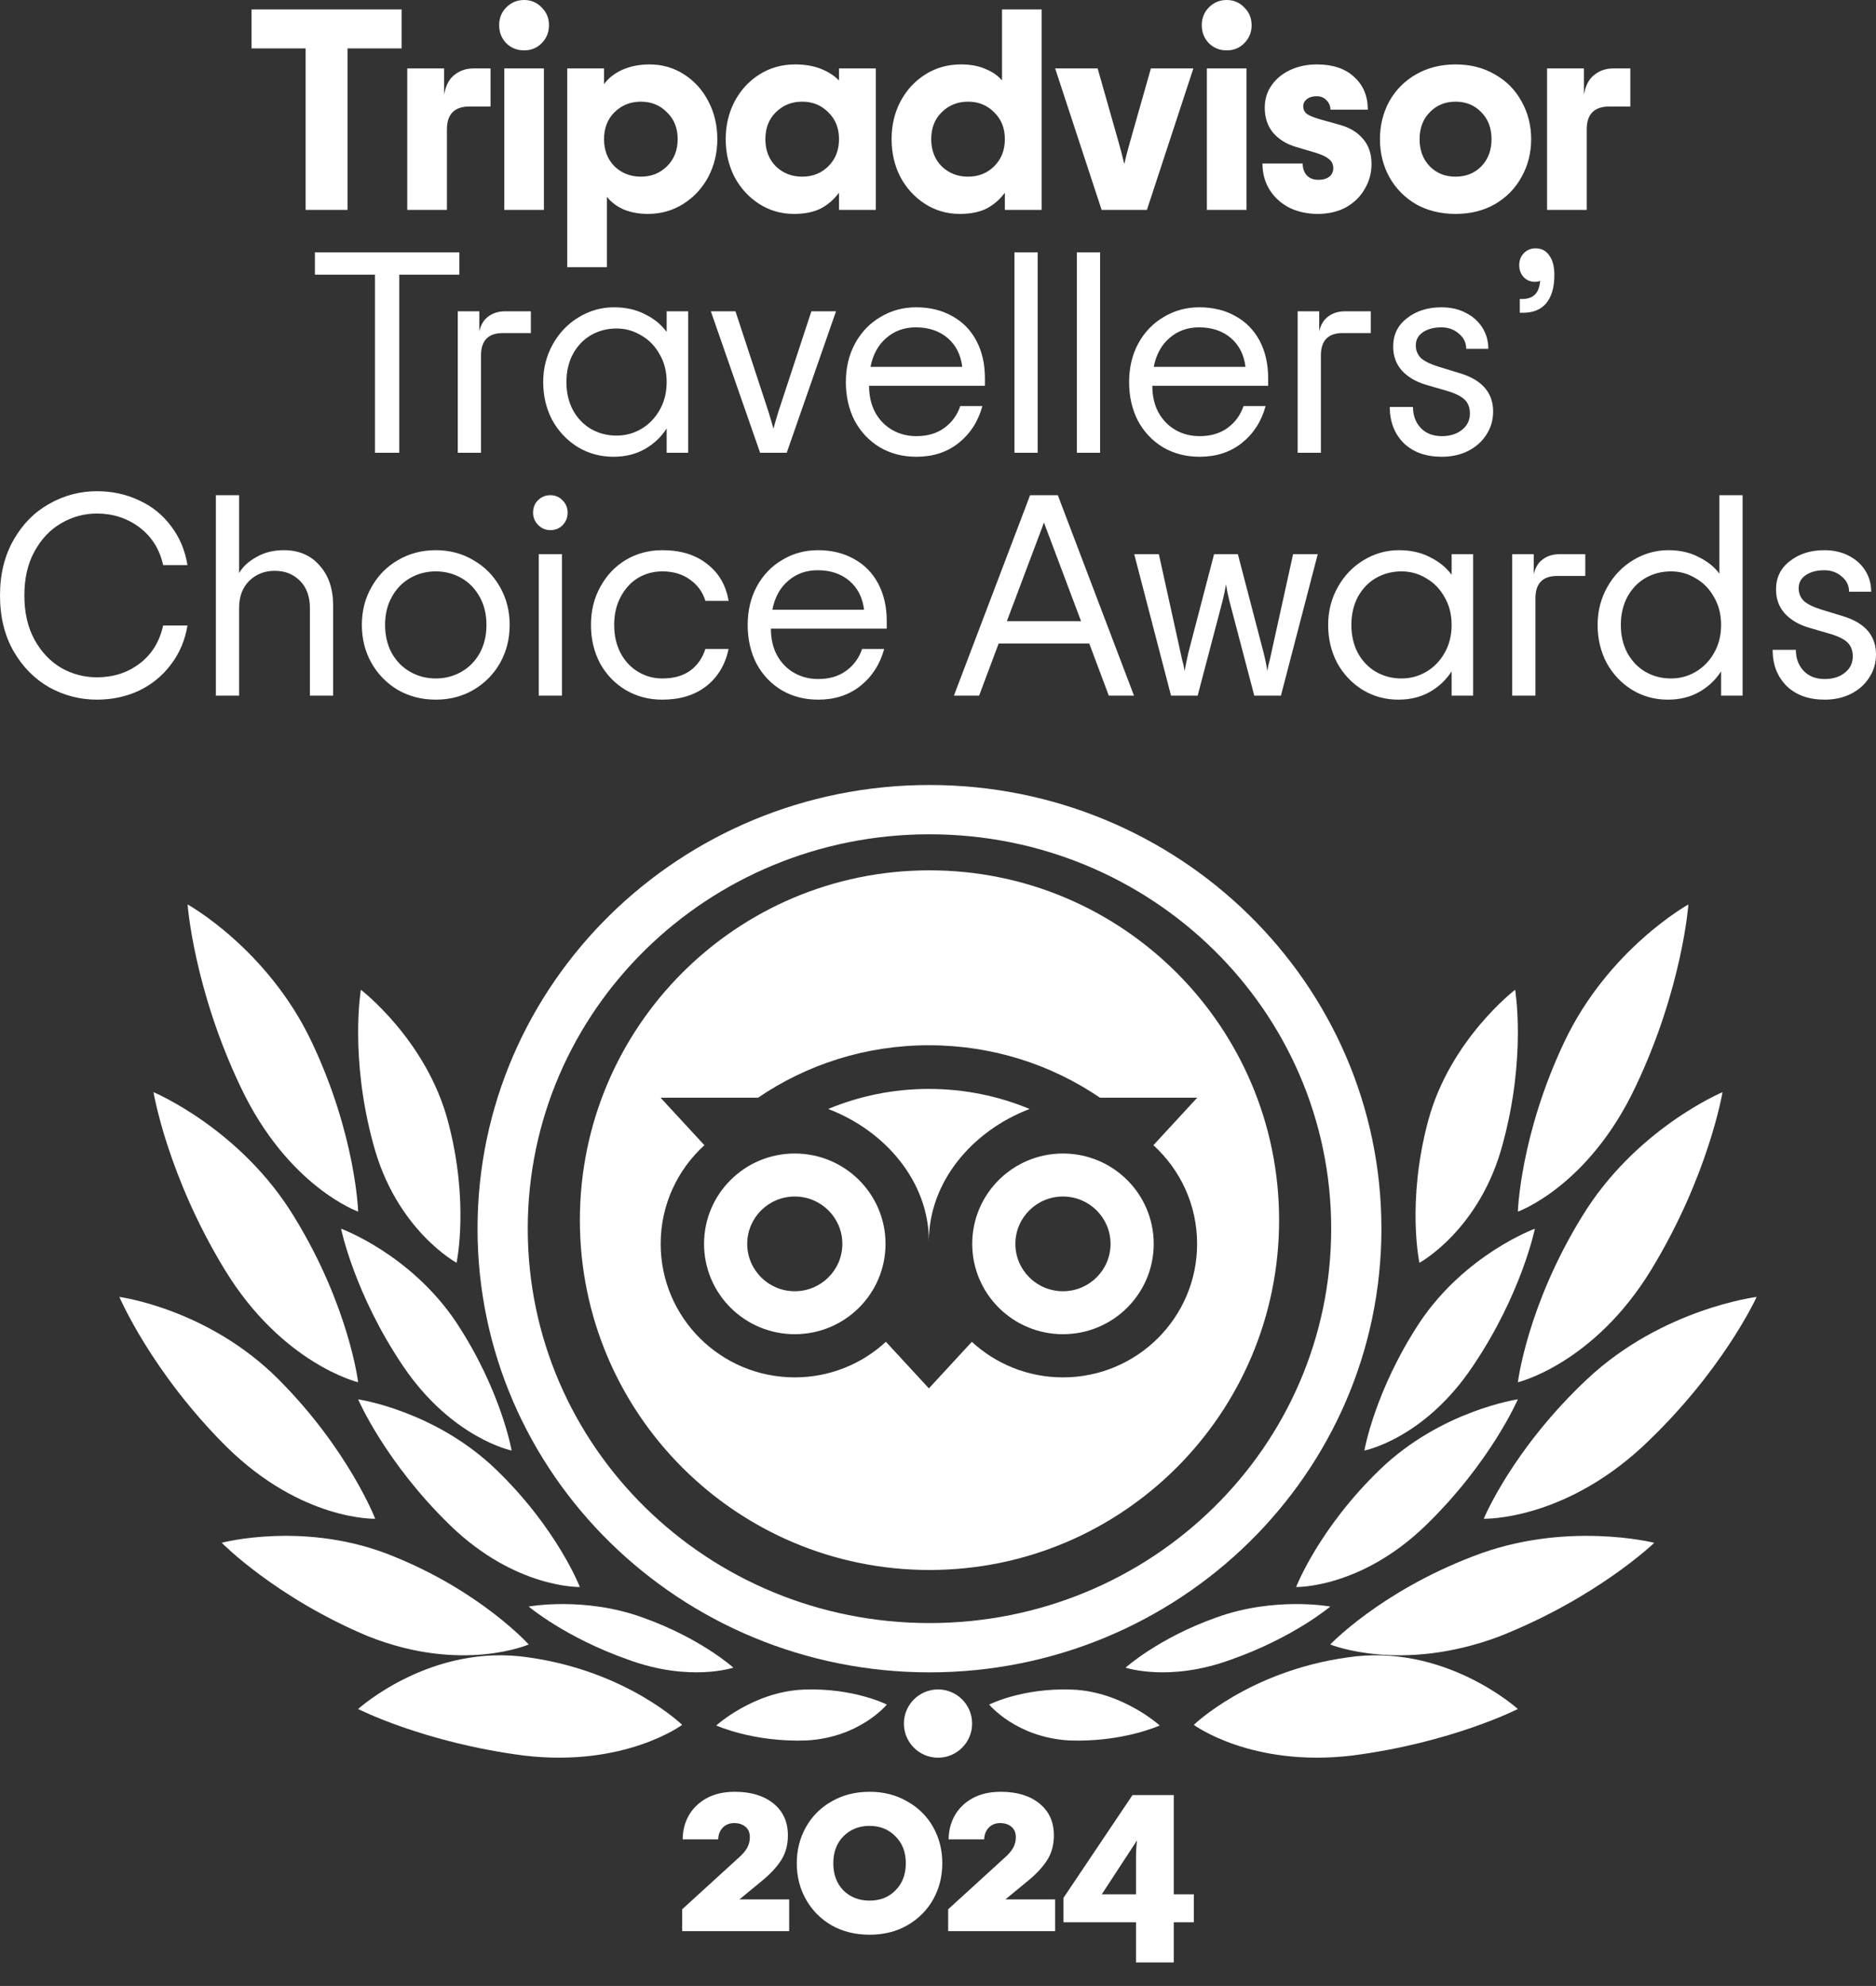
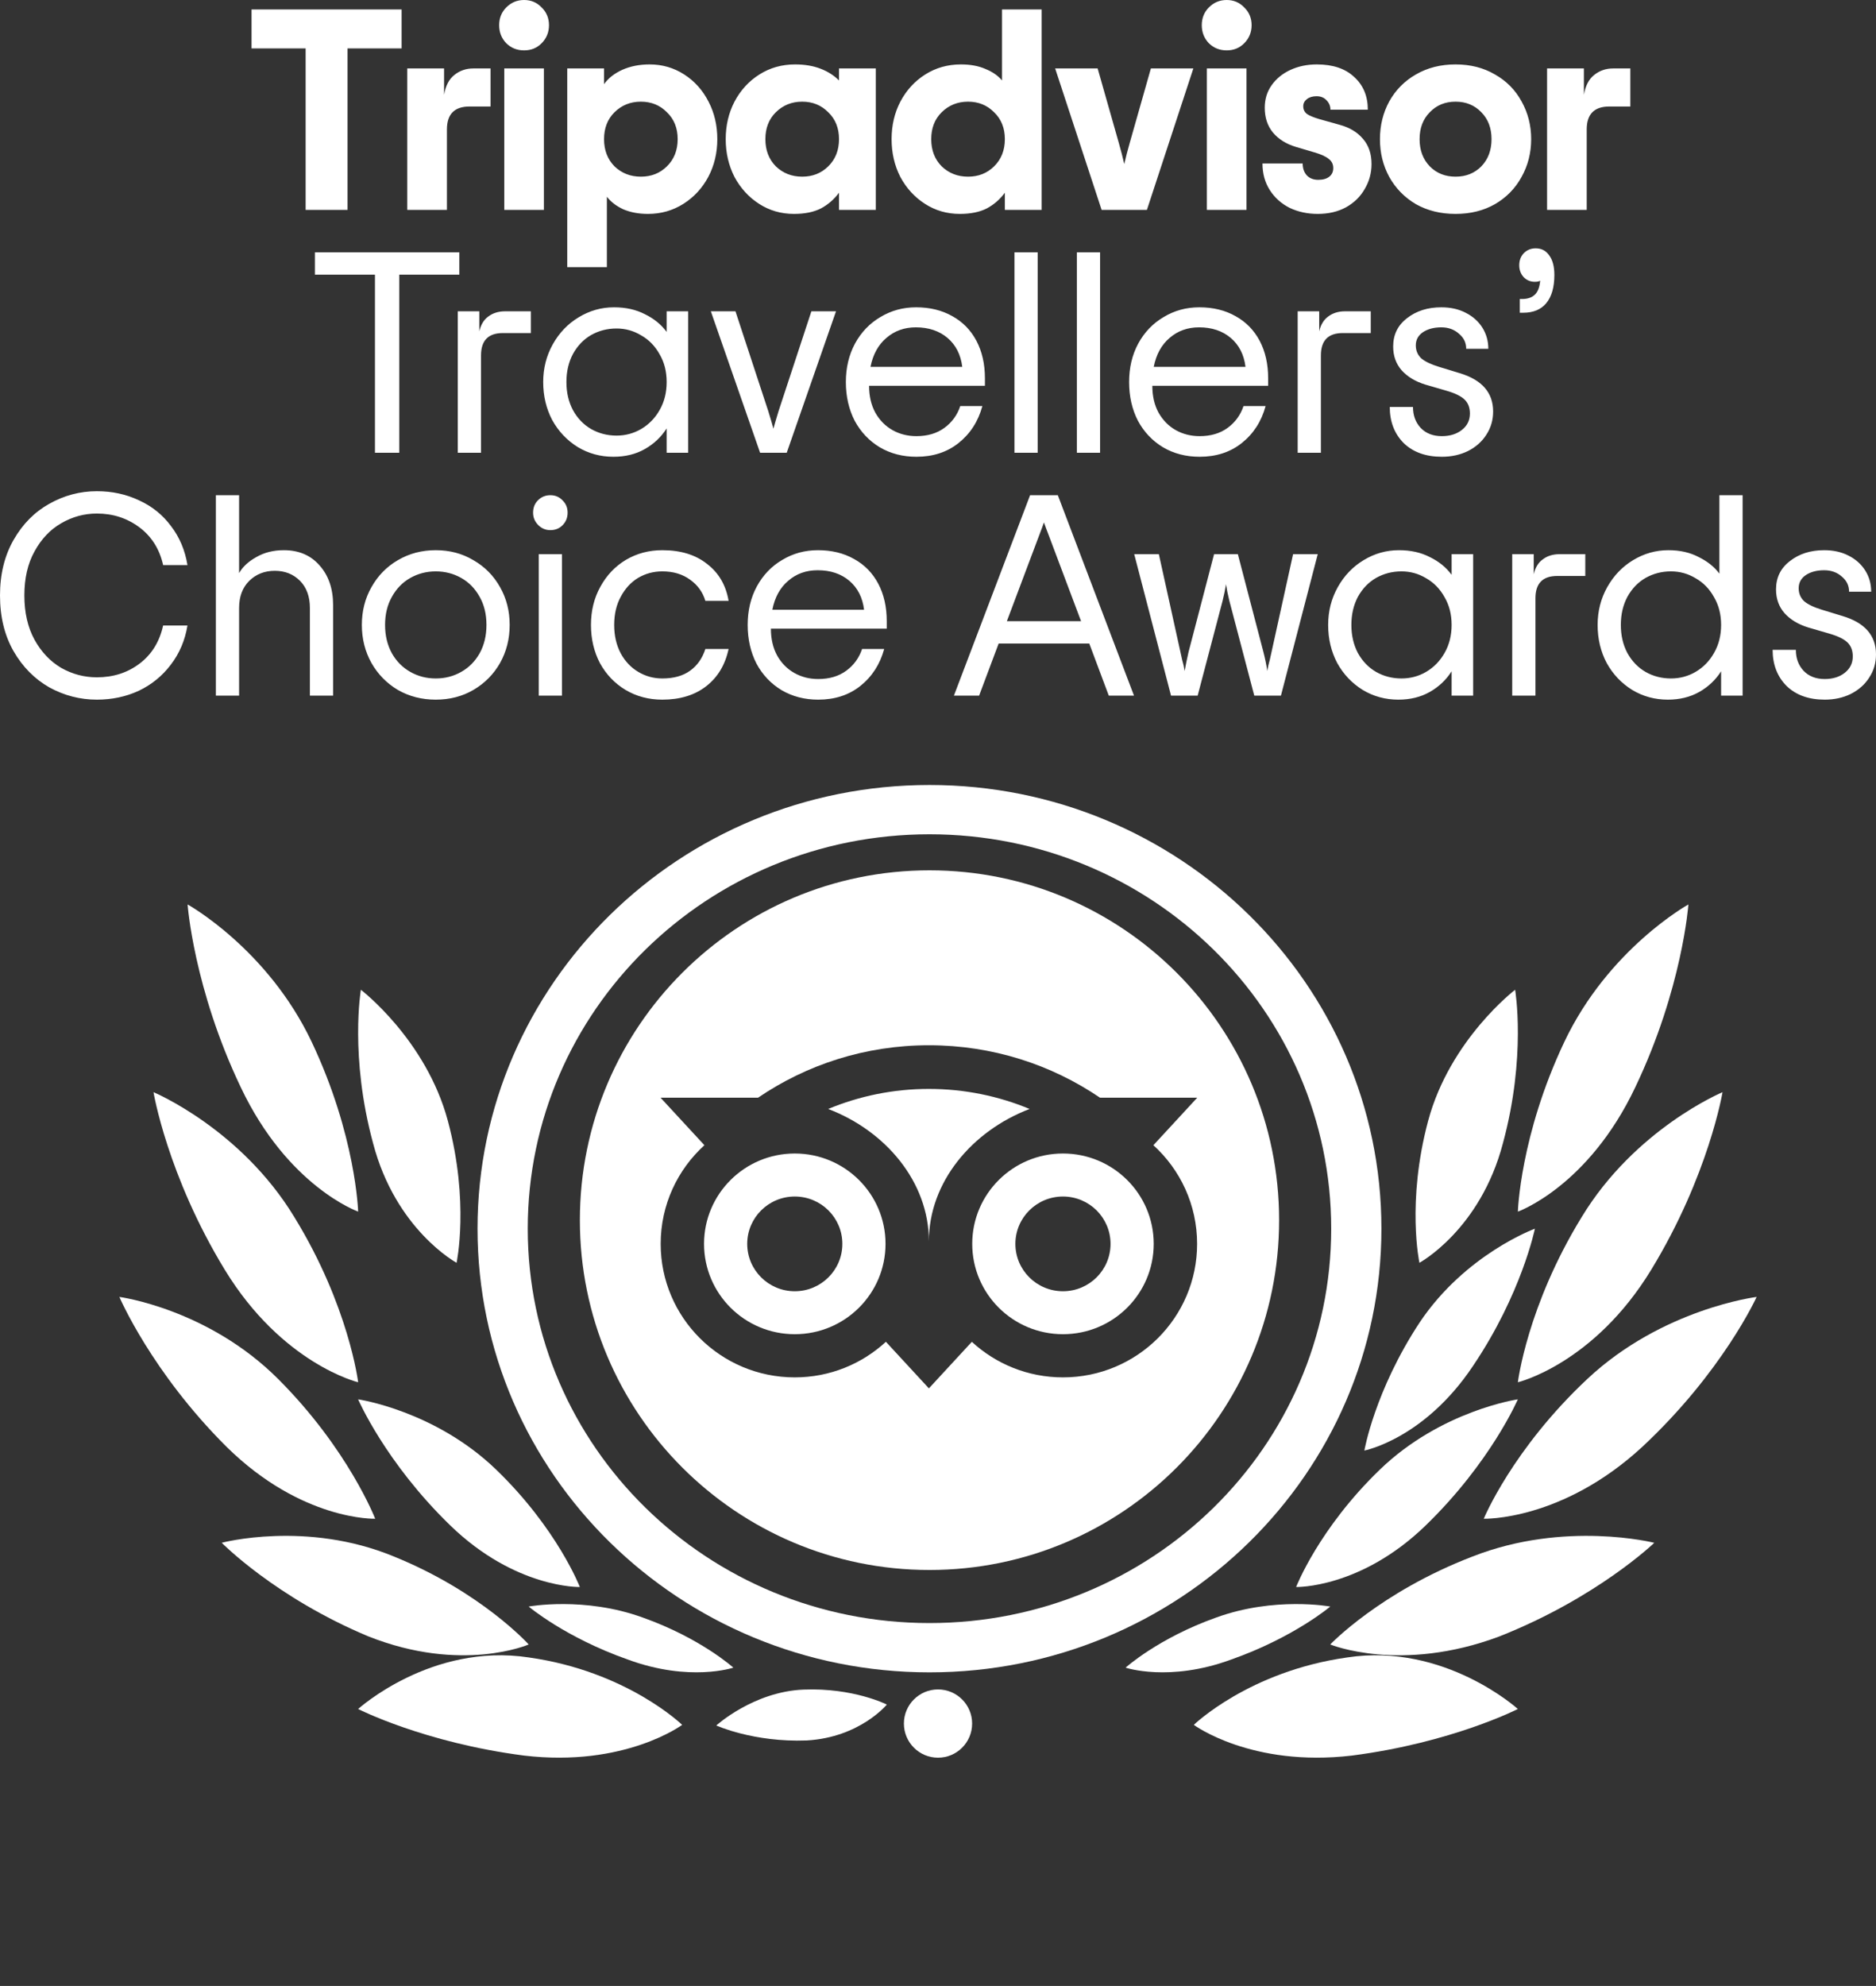
<svg xmlns="http://www.w3.org/2000/svg" width="69" height="73" viewBox="0 0 69 73" fill="none">
  <rect x="0" y="0" width="69" height="73" fill="#333333" stroke="none" />
  <path d="M14.772 1.779H12.783V7.715H11.241V1.779H9.252V0.347H14.772V1.779ZM18.042 2.516V3.915H17.271C16.715 3.915 16.438 4.196 16.438 4.758V7.715H14.979V2.516H16.333V3.484C16.389 3.154 16.514 2.912 16.708 2.758C16.91 2.596 17.142 2.516 17.406 2.516H18.042ZM19.276 1.852C19.019 1.852 18.8 1.765 18.62 1.589C18.446 1.407 18.359 1.186 18.359 0.926C18.359 0.667 18.446 0.449 18.62 0.274C18.8 0.091 19.019 0 19.276 0C19.533 0 19.748 0.091 19.922 0.274C20.102 0.449 20.192 0.667 20.192 0.926C20.192 1.186 20.102 1.407 19.922 1.589C19.748 1.765 19.533 1.852 19.276 1.852ZM18.547 2.516H20.005V7.715H18.547V2.516ZM20.863 2.516H22.217V3.094C22.37 2.877 22.592 2.702 22.884 2.568C23.182 2.435 23.519 2.368 23.894 2.368C24.359 2.368 24.783 2.491 25.165 2.737C25.547 2.982 25.845 3.316 26.061 3.737C26.276 4.151 26.383 4.61 26.383 5.115C26.383 5.621 26.272 6.084 26.05 6.505C25.828 6.919 25.522 7.249 25.134 7.494C24.745 7.74 24.311 7.863 23.831 7.863C23.491 7.863 23.189 7.806 22.925 7.694C22.668 7.575 22.467 7.42 22.321 7.231V9.82H20.863V2.516ZM23.571 6.494C23.953 6.494 24.273 6.368 24.529 6.115C24.793 5.856 24.925 5.522 24.925 5.115C24.925 4.708 24.793 4.379 24.529 4.126C24.273 3.866 23.953 3.737 23.571 3.737C23.189 3.737 22.866 3.866 22.602 4.126C22.346 4.379 22.217 4.708 22.217 5.115C22.217 5.522 22.346 5.856 22.602 6.115C22.866 6.368 23.189 6.494 23.571 6.494ZM29.203 7.863C28.73 7.863 28.303 7.74 27.921 7.494C27.54 7.249 27.238 6.919 27.015 6.505C26.8 6.084 26.692 5.621 26.692 5.115C26.692 4.61 26.8 4.151 27.015 3.737C27.238 3.316 27.543 2.982 27.932 2.737C28.321 2.491 28.758 2.368 29.244 2.368C29.598 2.368 29.911 2.421 30.182 2.526C30.453 2.631 30.678 2.775 30.859 2.958V2.516H32.213V7.715H30.859V7.084C30.678 7.329 30.456 7.522 30.192 7.663C29.928 7.796 29.598 7.863 29.203 7.863ZM29.505 6.494C29.887 6.494 30.206 6.368 30.463 6.115C30.727 5.856 30.859 5.522 30.859 5.115C30.859 4.708 30.727 4.379 30.463 4.126C30.206 3.866 29.887 3.737 29.505 3.737C29.123 3.737 28.8 3.866 28.536 4.126C28.279 4.379 28.151 4.708 28.151 5.115C28.151 5.522 28.279 5.856 28.536 6.115C28.8 6.368 29.123 6.494 29.505 6.494ZM35.303 7.863C34.831 7.863 34.404 7.74 34.022 7.494C33.64 7.249 33.338 6.919 33.115 6.505C32.9 6.084 32.793 5.621 32.793 5.115C32.793 4.61 32.9 4.151 33.115 3.737C33.338 3.316 33.643 2.982 34.032 2.737C34.421 2.491 34.858 2.368 35.344 2.368C35.692 2.368 35.994 2.424 36.251 2.537C36.508 2.642 36.709 2.782 36.855 2.958V0.347H38.313V7.715H36.959V7.084C36.779 7.329 36.556 7.522 36.292 7.663C36.029 7.796 35.699 7.863 35.303 7.863ZM35.605 6.494C35.987 6.494 36.306 6.368 36.563 6.115C36.827 5.856 36.959 5.522 36.959 5.115C36.959 4.708 36.827 4.379 36.563 4.126C36.306 3.866 35.987 3.737 35.605 3.737C35.223 3.737 34.9 3.866 34.636 4.126C34.379 4.379 34.251 4.708 34.251 5.115C34.251 5.522 34.379 5.856 34.636 6.115C34.9 6.368 35.223 6.494 35.605 6.494ZM38.809 2.516H40.372L41.153 5.263C41.229 5.529 41.295 5.786 41.351 6.031C41.407 5.786 41.472 5.529 41.549 5.263L42.33 2.516H43.892L42.184 7.715H40.518L38.809 2.516ZM45.118 1.852C44.861 1.852 44.642 1.765 44.462 1.589C44.288 1.407 44.202 1.186 44.202 0.926C44.202 0.667 44.288 0.449 44.462 0.274C44.642 0.091 44.861 0 45.118 0C45.375 0 45.59 0.091 45.764 0.274C45.944 0.449 46.035 0.667 46.035 0.926C46.035 1.186 45.944 1.407 45.764 1.589C45.59 1.765 45.375 1.852 45.118 1.852ZM44.389 2.516H45.847V7.715H44.389V2.516ZM48.466 7.863C48.091 7.863 47.747 7.789 47.434 7.641C47.129 7.487 46.886 7.27 46.705 6.989C46.525 6.708 46.434 6.382 46.434 6.01H47.913C47.913 6.192 47.966 6.34 48.07 6.452C48.174 6.557 48.313 6.61 48.486 6.61C48.66 6.61 48.795 6.571 48.893 6.494C48.99 6.417 49.038 6.312 49.038 6.178C49.038 6.038 48.983 5.926 48.872 5.842C48.761 5.75 48.584 5.67 48.341 5.6L47.663 5.4C47.309 5.294 47.028 5.119 46.82 4.873C46.618 4.628 46.518 4.322 46.518 3.958C46.518 3.649 46.601 3.375 46.768 3.137C46.941 2.891 47.174 2.702 47.466 2.568C47.757 2.435 48.08 2.368 48.434 2.368C49.025 2.368 49.483 2.523 49.809 2.831C50.142 3.133 50.309 3.533 50.309 4.031H48.934C48.934 3.898 48.886 3.782 48.788 3.684C48.698 3.586 48.577 3.537 48.424 3.537C48.278 3.537 48.16 3.572 48.07 3.642C47.98 3.712 47.934 3.8 47.934 3.905C47.934 4.024 47.98 4.119 48.07 4.189C48.16 4.252 48.313 4.315 48.528 4.379L49.278 4.589C49.639 4.687 49.924 4.859 50.132 5.105C50.34 5.343 50.445 5.652 50.445 6.031C50.445 6.361 50.361 6.666 50.195 6.947C50.035 7.228 49.806 7.452 49.507 7.62C49.209 7.782 48.861 7.863 48.466 7.863ZM53.536 7.863C52.987 7.863 52.501 7.743 52.078 7.505C51.661 7.259 51.334 6.926 51.098 6.505C50.869 6.084 50.755 5.621 50.755 5.115C50.755 4.61 50.869 4.147 51.098 3.726C51.334 3.305 51.661 2.975 52.078 2.737C52.501 2.491 52.987 2.368 53.536 2.368C54.084 2.368 54.567 2.491 54.984 2.737C55.407 2.975 55.733 3.305 55.963 3.726C56.199 4.147 56.317 4.61 56.317 5.115C56.317 5.621 56.199 6.084 55.963 6.505C55.733 6.926 55.407 7.259 54.984 7.505C54.567 7.743 54.084 7.863 53.536 7.863ZM53.536 6.494C53.918 6.494 54.234 6.368 54.484 6.115C54.734 5.856 54.859 5.522 54.859 5.115C54.859 4.708 54.734 4.379 54.484 4.126C54.234 3.866 53.918 3.737 53.536 3.737C53.154 3.737 52.838 3.866 52.588 4.126C52.338 4.379 52.213 4.708 52.213 5.115C52.213 5.522 52.338 5.856 52.588 6.115C52.838 6.368 53.154 6.494 53.536 6.494ZM59.964 2.516V3.915H59.193C58.638 3.915 58.36 4.196 58.36 4.758V7.715H56.902V2.516H58.256V3.484C58.312 3.154 58.437 2.912 58.631 2.758C58.832 2.596 59.065 2.516 59.329 2.516H59.964ZM16.895 10.096H14.686V16.643H13.791V10.096H11.582V9.275H16.895V10.096ZM19.525 11.443V12.243H18.494C17.959 12.243 17.692 12.517 17.692 13.064V16.643H16.837V11.443H17.629V12.18C17.685 11.935 17.796 11.752 17.962 11.633C18.129 11.507 18.334 11.443 18.577 11.443H19.525ZM22.562 16.79C22.083 16.79 21.645 16.671 21.25 16.433C20.854 16.187 20.541 15.857 20.312 15.443C20.09 15.022 19.979 14.556 19.979 14.043C19.979 13.538 20.097 13.075 20.333 12.654C20.569 12.233 20.885 11.903 21.281 11.665C21.684 11.419 22.118 11.296 22.583 11.296C23.014 11.296 23.392 11.38 23.718 11.549C24.052 11.71 24.319 11.928 24.52 12.201V11.443H25.312V16.643H24.52V15.748C24.319 16.064 24.052 16.317 23.718 16.506C23.385 16.696 23 16.79 22.562 16.79ZM22.677 16.012C23.003 16.012 23.305 15.931 23.583 15.769C23.868 15.601 24.093 15.369 24.26 15.075C24.434 14.773 24.52 14.429 24.52 14.043C24.52 13.657 24.434 13.317 24.26 13.022C24.093 12.72 23.868 12.489 23.583 12.328C23.305 12.159 23.003 12.075 22.677 12.075C22.336 12.075 22.024 12.156 21.739 12.317C21.462 12.478 21.239 12.71 21.073 13.012C20.913 13.313 20.833 13.657 20.833 14.043C20.833 14.429 20.913 14.773 21.073 15.075C21.239 15.377 21.462 15.608 21.739 15.769C22.024 15.931 22.336 16.012 22.677 16.012ZM26.145 11.443H27.051L28.259 15.117C28.35 15.412 28.412 15.626 28.447 15.759C28.482 15.626 28.544 15.412 28.634 15.117L29.843 11.443H30.749L28.936 16.643H27.957L26.145 11.443ZM36.226 14.18H31.965C31.965 14.559 32.042 14.889 32.195 15.169C32.354 15.45 32.566 15.664 32.83 15.812C33.094 15.959 33.386 16.032 33.705 16.032C34.115 16.032 34.458 15.931 34.736 15.727C35.014 15.524 35.208 15.257 35.319 14.927H36.132C35.979 15.489 35.688 15.941 35.257 16.285C34.833 16.622 34.316 16.79 33.705 16.79C33.205 16.79 32.757 16.675 32.361 16.443C31.965 16.204 31.657 15.878 31.434 15.464C31.219 15.043 31.111 14.569 31.111 14.043C31.111 13.517 31.223 13.047 31.445 12.633C31.674 12.212 31.986 11.886 32.382 11.654C32.778 11.415 33.215 11.296 33.694 11.296C34.201 11.296 34.646 11.405 35.028 11.622C35.41 11.833 35.705 12.135 35.913 12.527C36.121 12.921 36.226 13.38 36.226 13.906V14.18ZM33.684 12.033C33.261 12.033 32.899 12.163 32.601 12.422C32.302 12.675 32.108 13.029 32.017 13.485H35.392C35.337 13.036 35.156 12.682 34.851 12.422C34.545 12.163 34.156 12.033 33.684 12.033ZM37.312 9.275H38.166V16.643H37.312V9.275ZM39.608 9.275H40.462V16.643H39.608V9.275ZM46.643 14.18H42.383C42.383 14.559 42.459 14.889 42.612 15.169C42.772 15.45 42.983 15.664 43.247 15.812C43.511 15.959 43.803 16.032 44.122 16.032C44.532 16.032 44.876 15.931 45.154 15.727C45.431 15.524 45.626 15.257 45.737 14.927H46.549C46.397 15.489 46.105 15.941 45.674 16.285C45.251 16.622 44.733 16.79 44.122 16.79C43.622 16.79 43.175 16.675 42.779 16.443C42.383 16.204 42.074 15.878 41.852 15.464C41.636 15.043 41.529 14.569 41.529 14.043C41.529 13.517 41.64 13.047 41.862 12.633C42.091 12.212 42.404 11.886 42.8 11.654C43.195 11.415 43.633 11.296 44.112 11.296C44.619 11.296 45.063 11.405 45.445 11.622C45.827 11.833 46.122 12.135 46.331 12.527C46.539 12.921 46.643 13.38 46.643 13.906V14.18ZM44.102 12.033C43.678 12.033 43.317 12.163 43.018 12.422C42.72 12.675 42.525 13.029 42.435 13.485H45.81C45.754 13.036 45.574 12.682 45.268 12.422C44.962 12.163 44.574 12.033 44.102 12.033ZM50.417 11.443V12.243H49.385C48.851 12.243 48.583 12.517 48.583 13.064V16.643H47.729V11.443H48.521V12.18C48.577 11.935 48.688 11.752 48.854 11.633C49.021 11.507 49.226 11.443 49.469 11.443H50.417ZM53.032 16.79C52.442 16.79 51.974 16.622 51.626 16.285C51.286 15.941 51.116 15.499 51.116 14.959H51.97C51.97 15.268 52.064 15.524 52.251 15.727C52.446 15.931 52.706 16.032 53.032 16.032C53.331 16.032 53.578 15.955 53.772 15.801C53.967 15.647 54.064 15.447 54.064 15.201C54.064 14.983 53.998 14.812 53.866 14.685C53.734 14.559 53.508 14.45 53.189 14.359L52.428 14.138C52.06 14.026 51.769 13.85 51.553 13.612C51.345 13.373 51.241 13.082 51.241 12.738C51.241 12.303 51.411 11.956 51.751 11.696C52.092 11.429 52.512 11.296 53.012 11.296C53.352 11.296 53.651 11.363 53.907 11.496C54.171 11.629 54.376 11.812 54.522 12.043C54.668 12.275 54.741 12.535 54.741 12.822H53.928C53.928 12.598 53.838 12.412 53.657 12.264C53.484 12.11 53.269 12.033 53.012 12.033C52.741 12.033 52.515 12.092 52.335 12.212C52.161 12.331 52.074 12.492 52.074 12.696C52.074 12.885 52.14 13.043 52.272 13.17C52.411 13.289 52.63 13.394 52.928 13.485L53.689 13.717C54.508 13.963 54.918 14.433 54.918 15.127C54.918 15.443 54.834 15.727 54.668 15.98C54.508 16.233 54.282 16.433 53.991 16.58C53.706 16.72 53.387 16.79 53.032 16.79ZM55.899 10.991H55.983C56.184 10.991 56.34 10.938 56.451 10.833C56.562 10.728 56.628 10.556 56.649 10.317C56.608 10.345 56.542 10.359 56.451 10.359C56.292 10.359 56.156 10.303 56.045 10.191C55.934 10.072 55.878 9.924 55.878 9.749C55.878 9.573 55.934 9.426 56.045 9.307C56.163 9.188 56.309 9.128 56.483 9.128C56.698 9.128 56.864 9.216 56.983 9.391C57.108 9.559 57.17 9.798 57.17 10.107C57.17 10.563 57.069 10.91 56.868 11.149C56.674 11.38 56.392 11.496 56.024 11.496H55.899V10.991ZM3.562 25.718C2.944 25.718 2.361 25.567 1.812 25.266C1.271 24.957 0.833 24.515 0.5 23.939C0.167 23.357 0 22.673 0 21.887C0 21.108 0.167 20.427 0.5 19.845C0.833 19.263 1.271 18.82 1.812 18.519C2.361 18.21 2.944 18.056 3.562 18.056C4.125 18.056 4.642 18.168 5.114 18.392C5.593 18.61 5.986 18.926 6.291 19.34C6.604 19.747 6.805 20.224 6.895 20.771H6C5.868 20.182 5.576 19.719 5.125 19.382C4.673 19.045 4.153 18.877 3.562 18.877C3.097 18.877 2.66 18.996 2.25 19.235C1.847 19.466 1.521 19.81 1.271 20.266C1.021 20.715 0.896 21.255 0.896 21.887C0.896 22.518 1.021 23.062 1.271 23.518C1.521 23.968 1.847 24.311 2.25 24.55C2.66 24.781 3.097 24.897 3.562 24.897C4.166 24.897 4.691 24.729 5.135 24.392C5.58 24.055 5.868 23.589 6 22.992H6.895C6.805 23.539 6.6 24.02 6.281 24.434C5.968 24.848 5.576 25.167 5.104 25.392C4.632 25.61 4.118 25.718 3.562 25.718ZM7.94 18.203H8.794V21.066C8.926 20.834 9.138 20.638 9.429 20.477C9.721 20.308 10.058 20.224 10.44 20.224C10.988 20.224 11.426 20.41 11.752 20.782C12.085 21.154 12.252 21.641 12.252 22.245V25.571H11.398V22.35C11.398 21.929 11.277 21.596 11.034 21.35C10.79 21.105 10.482 20.982 10.107 20.982C9.732 20.982 9.419 21.105 9.169 21.35C8.919 21.596 8.794 21.929 8.794 22.35V25.571H7.94V18.203ZM16.028 25.718C15.514 25.718 15.049 25.599 14.632 25.36C14.222 25.115 13.899 24.785 13.663 24.371C13.427 23.95 13.309 23.483 13.309 22.971C13.309 22.459 13.427 21.996 13.663 21.582C13.899 21.161 14.222 20.831 14.632 20.592C15.049 20.347 15.514 20.224 16.028 20.224C16.542 20.224 17.003 20.347 17.413 20.592C17.83 20.831 18.156 21.161 18.392 21.582C18.628 21.996 18.746 22.459 18.746 22.971C18.746 23.483 18.628 23.95 18.392 24.371C18.156 24.785 17.83 25.115 17.413 25.36C17.003 25.599 16.542 25.718 16.028 25.718ZM16.028 24.939C16.368 24.939 16.68 24.859 16.965 24.697C17.25 24.536 17.476 24.308 17.642 24.013C17.809 23.711 17.892 23.364 17.892 22.971C17.892 22.578 17.809 22.234 17.642 21.94C17.476 21.638 17.25 21.406 16.965 21.245C16.68 21.084 16.368 21.003 16.028 21.003C15.688 21.003 15.375 21.084 15.09 21.245C14.806 21.406 14.58 21.638 14.413 21.94C14.247 22.234 14.163 22.578 14.163 22.971C14.163 23.364 14.247 23.711 14.413 24.013C14.58 24.308 14.806 24.536 15.09 24.697C15.375 24.859 15.688 24.939 16.028 24.939ZM20.242 19.487C20.068 19.487 19.919 19.424 19.794 19.298C19.669 19.171 19.607 19.02 19.607 18.845C19.607 18.663 19.666 18.512 19.784 18.392C19.909 18.266 20.061 18.203 20.242 18.203C20.422 18.203 20.572 18.266 20.69 18.392C20.815 18.512 20.877 18.663 20.877 18.845C20.877 19.027 20.815 19.182 20.69 19.308C20.572 19.427 20.422 19.487 20.242 19.487ZM19.815 20.371H20.669V25.571H19.815V20.371ZM24.361 25.718C23.861 25.718 23.409 25.599 23.007 25.36C22.611 25.122 22.298 24.795 22.069 24.381C21.847 23.96 21.736 23.49 21.736 22.971C21.736 22.452 21.85 21.985 22.08 21.571C22.309 21.15 22.621 20.82 23.017 20.582C23.42 20.343 23.868 20.224 24.361 20.224C25.034 20.224 25.583 20.392 26.006 20.729C26.437 21.059 26.701 21.512 26.798 22.087H25.944C25.847 21.764 25.659 21.505 25.381 21.308C25.104 21.105 24.763 21.003 24.361 21.003C24.034 21.003 23.736 21.084 23.465 21.245C23.201 21.406 22.989 21.638 22.829 21.94C22.67 22.234 22.59 22.578 22.59 22.971C22.59 23.364 22.67 23.711 22.829 24.013C22.989 24.308 23.204 24.536 23.475 24.697C23.746 24.859 24.041 24.939 24.361 24.939C24.777 24.939 25.117 24.845 25.381 24.655C25.645 24.466 25.833 24.199 25.944 23.855H26.798C26.673 24.438 26.399 24.894 25.975 25.224C25.552 25.553 25.013 25.718 24.361 25.718ZM32.615 23.108H28.354C28.354 23.487 28.431 23.817 28.584 24.097C28.743 24.378 28.955 24.592 29.219 24.739C29.483 24.887 29.774 24.96 30.094 24.96C30.504 24.96 30.847 24.859 31.125 24.655C31.403 24.452 31.597 24.185 31.708 23.855H32.521C32.368 24.416 32.076 24.869 31.646 25.213C31.222 25.55 30.705 25.718 30.094 25.718C29.594 25.718 29.146 25.602 28.75 25.371C28.354 25.132 28.045 24.806 27.823 24.392C27.608 23.971 27.5 23.497 27.5 22.971C27.5 22.445 27.611 21.975 27.834 21.561C28.063 21.14 28.375 20.813 28.771 20.582C29.167 20.343 29.604 20.224 30.084 20.224C30.59 20.224 31.035 20.333 31.417 20.55C31.799 20.761 32.094 21.062 32.302 21.455C32.51 21.848 32.615 22.308 32.615 22.834V23.108ZM30.073 20.961C29.649 20.961 29.288 21.09 28.99 21.35C28.691 21.603 28.497 21.957 28.407 22.413H31.781C31.726 21.964 31.545 21.61 31.24 21.35C30.934 21.09 30.545 20.961 30.073 20.961ZM40.064 23.655H36.731L36.012 25.571H35.085L37.887 18.203H38.907L41.709 25.571H40.782L40.064 23.655ZM39.762 22.834L38.585 19.708C38.487 19.456 38.425 19.287 38.397 19.203C38.369 19.287 38.307 19.456 38.21 19.708L37.033 22.834H39.762ZM41.717 20.371H42.623L43.415 23.96L43.477 24.245C43.519 24.385 43.55 24.525 43.571 24.666C43.613 24.434 43.661 24.199 43.717 23.96L44.654 20.371H45.529L46.467 23.96C46.529 24.199 46.578 24.434 46.613 24.666C46.633 24.525 46.665 24.385 46.706 24.245L46.769 23.96L47.56 20.371H48.467L47.113 25.571H46.133L45.217 22.087C45.161 21.862 45.12 21.659 45.092 21.476C45.064 21.659 45.023 21.862 44.967 22.087L44.05 25.571H43.071L41.717 20.371ZM51.433 25.718C50.954 25.718 50.516 25.599 50.12 25.36C49.725 25.115 49.412 24.785 49.183 24.371C48.961 23.95 48.85 23.483 48.85 22.971C48.85 22.466 48.968 22.003 49.204 21.582C49.44 21.161 49.756 20.831 50.152 20.592C50.554 20.347 50.988 20.224 51.454 20.224C51.884 20.224 52.263 20.308 52.589 20.477C52.922 20.638 53.19 20.855 53.391 21.129V20.371H54.183V25.571H53.391V24.676C53.19 24.992 52.922 25.245 52.589 25.434C52.256 25.623 51.87 25.718 51.433 25.718ZM51.547 24.939C51.874 24.939 52.176 24.859 52.454 24.697C52.738 24.529 52.964 24.297 53.131 24.003C53.304 23.701 53.391 23.357 53.391 22.971C53.391 22.585 53.304 22.245 53.131 21.95C52.964 21.648 52.738 21.417 52.454 21.255C52.176 21.087 51.874 21.003 51.547 21.003C51.207 21.003 50.895 21.084 50.61 21.245C50.332 21.406 50.11 21.638 49.943 21.94C49.784 22.241 49.704 22.585 49.704 22.971C49.704 23.357 49.784 23.701 49.943 24.003C50.11 24.304 50.332 24.536 50.61 24.697C50.895 24.859 51.207 24.939 51.547 24.939ZM58.307 20.371V21.171H57.276C56.741 21.171 56.474 21.445 56.474 21.992V25.571H55.62V20.371H56.411V21.108C56.467 20.863 56.578 20.68 56.745 20.561C56.911 20.434 57.116 20.371 57.359 20.371H58.307ZM61.345 25.718C60.865 25.718 60.428 25.599 60.032 25.36C59.636 25.115 59.324 24.785 59.095 24.371C58.872 23.95 58.761 23.483 58.761 22.971C58.761 22.466 58.879 22.003 59.115 21.582C59.352 21.161 59.668 20.831 60.063 20.592C60.466 20.347 60.9 20.224 61.365 20.224C61.789 20.224 62.16 20.308 62.48 20.477C62.806 20.638 63.06 20.841 63.24 21.087V18.203H64.094V25.571H63.303V24.676C63.101 24.992 62.834 25.245 62.501 25.434C62.167 25.623 61.782 25.718 61.345 25.718ZM61.459 24.939C61.785 24.939 62.087 24.859 62.365 24.697C62.65 24.529 62.876 24.297 63.042 24.003C63.216 23.701 63.303 23.357 63.303 22.971C63.303 22.585 63.216 22.245 63.042 21.95C62.876 21.648 62.65 21.417 62.365 21.255C62.087 21.087 61.785 21.003 61.459 21.003C61.119 21.003 60.806 21.084 60.522 21.245C60.244 21.406 60.022 21.638 59.855 21.94C59.695 22.241 59.615 22.585 59.615 22.971C59.615 23.357 59.695 23.701 59.855 24.003C60.022 24.304 60.244 24.536 60.522 24.697C60.806 24.859 61.119 24.939 61.459 24.939ZM67.115 25.718C66.525 25.718 66.056 25.55 65.709 25.213C65.368 24.869 65.198 24.427 65.198 23.887H66.052C66.052 24.195 66.146 24.452 66.334 24.655C66.528 24.859 66.788 24.96 67.115 24.96C67.413 24.96 67.66 24.883 67.854 24.729C68.049 24.574 68.146 24.374 68.146 24.129C68.146 23.911 68.08 23.739 67.948 23.613C67.816 23.487 67.59 23.378 67.271 23.287L66.511 23.066C66.143 22.953 65.851 22.778 65.636 22.54C65.427 22.301 65.323 22.01 65.323 21.666C65.323 21.231 65.493 20.884 65.834 20.624C66.174 20.357 66.594 20.224 67.094 20.224C67.434 20.224 67.733 20.291 67.99 20.424C68.254 20.557 68.458 20.74 68.604 20.971C68.75 21.203 68.823 21.462 68.823 21.75H68.01C68.01 21.526 67.92 21.34 67.74 21.192C67.566 21.038 67.351 20.961 67.094 20.961C66.823 20.961 66.597 21.02 66.417 21.14C66.243 21.259 66.156 21.42 66.156 21.624C66.156 21.813 66.222 21.971 66.354 22.097C66.493 22.217 66.712 22.322 67.011 22.413L67.771 22.645C68.59 22.89 69 23.36 69 24.055C69 24.371 68.917 24.655 68.75 24.908C68.59 25.16 68.365 25.36 68.073 25.508C67.788 25.648 67.469 25.718 67.115 25.718Z" fill="white" />
-   <path d="M25.091 70.182L27.161 68.294C27.304 68.169 27.41 68.048 27.478 67.929C27.546 67.805 27.58 67.674 27.58 67.537C27.58 67.368 27.528 67.241 27.422 67.153C27.316 67.06 27.176 67.013 27.002 67.013C26.834 67.013 26.695 67.069 26.583 67.181C26.477 67.294 26.421 67.437 26.415 67.611H25.11C25.11 67.3 25.181 67.013 25.324 66.751C25.473 66.483 25.691 66.268 25.977 66.106C26.269 65.944 26.62 65.863 27.03 65.863C27.621 65.863 28.093 66.007 28.448 66.293C28.802 66.58 28.979 66.969 28.979 67.462C28.979 67.811 28.898 68.113 28.737 68.369C28.575 68.624 28.339 68.88 28.028 69.135L27.198 69.818H29.026V70.986H25.091V70.182ZM31.982 71.117C31.46 71.117 30.994 71.002 30.584 70.771C30.18 70.534 29.866 70.216 29.642 69.818C29.418 69.419 29.306 68.976 29.306 68.49C29.306 68.004 29.418 67.562 29.642 67.163C29.866 66.764 30.18 66.449 30.584 66.219C30.994 65.982 31.46 65.863 31.982 65.863C32.505 65.863 32.968 65.982 33.372 66.219C33.782 66.449 34.099 66.764 34.323 67.163C34.547 67.562 34.658 68.004 34.658 68.49C34.658 68.976 34.547 69.419 34.323 69.818C34.099 70.216 33.782 70.534 33.372 70.771C32.968 71.002 32.505 71.117 31.982 71.117ZM31.982 69.864C32.368 69.864 32.685 69.74 32.933 69.49C33.188 69.235 33.316 68.901 33.316 68.49C33.316 68.079 33.188 67.749 32.933 67.499C32.685 67.244 32.368 67.116 31.982 67.116C31.597 67.116 31.277 67.244 31.022 67.499C30.773 67.749 30.649 68.079 30.649 68.49C30.649 68.901 30.773 69.235 31.022 69.49C31.277 69.74 31.597 69.864 31.982 69.864ZM34.874 70.182L36.944 68.294C37.087 68.169 37.192 68.048 37.261 67.929C37.329 67.805 37.363 67.674 37.363 67.537C37.363 67.368 37.31 67.241 37.205 67.153C37.099 67.06 36.959 67.013 36.785 67.013C36.617 67.013 36.477 67.069 36.365 67.181C36.26 67.294 36.204 67.437 36.198 67.611H34.892C34.892 67.3 34.964 67.013 35.107 66.751C35.256 66.483 35.473 66.268 35.759 66.106C36.052 65.944 36.403 65.863 36.813 65.863C37.404 65.863 37.876 66.007 38.23 66.293C38.585 66.58 38.762 66.969 38.762 67.462C38.762 67.811 38.681 68.113 38.519 68.369C38.358 68.624 38.122 68.88 37.811 69.135L36.981 69.818H38.809V70.986H34.874V70.182ZM41.783 70.659H39.116V69.761L41.653 65.985H43.172V69.631H43.909V70.659H43.172V72.136H41.783V70.659ZM41.783 69.631V68.238C41.783 68.057 41.795 67.861 41.82 67.649L40.524 69.631H41.783Z" fill="white" />
  <path d="M34.187 28.855C25.01 28.855 17.564 36.16 17.564 45.164C17.564 54.167 25.01 61.473 34.187 61.473C43.364 61.473 50.809 54.167 50.809 45.164C50.809 36.16 43.364 28.855 34.187 28.855ZM34.187 59.661C26.02 59.661 19.411 53.177 19.411 45.164C19.411 37.151 26.02 30.667 34.187 30.667C42.354 30.667 48.962 37.151 48.962 45.164C48.962 53.177 42.354 59.661 34.187 59.661Z" fill="white" />
  <path d="M25.09 63.403C25.09 63.403 23.066 61.435 19.45 60.925C15.863 60.379 13.172 62.82 13.172 62.82C13.172 62.82 15.602 64.059 19.276 64.532C22.979 64.969 25.09 63.403 25.09 63.403Z" fill="white" />
  <path d="M19.446 60.448C19.446 60.448 17.711 58.52 14.489 57.215C11.267 55.88 8.155 56.71 8.155 56.71C8.155 56.71 10.138 58.728 13.552 60.152C16.995 61.516 19.446 60.448 19.446 60.448Z" fill="white" />
  <path d="M13.8 55.827C13.8 55.827 12.814 53.272 10.229 50.688C7.643 48.104 4.391 47.673 4.391 47.673C4.391 47.673 5.564 50.429 8.336 53.186C11.108 55.913 13.8 55.827 13.8 55.827Z" fill="white" />
  <path d="M13.173 50.81C13.173 50.81 12.834 48.013 10.833 44.75C8.859 41.487 5.646 40.147 5.646 40.147C5.646 40.147 6.153 43.206 8.267 46.673C10.382 50.14 13.173 50.81 13.173 50.81Z" fill="white" />
  <path d="M13.173 44.537C13.173 44.537 13.091 41.736 11.467 38.306C9.844 34.875 6.9 33.246 6.9 33.246C6.9 33.246 7.121 36.333 8.854 39.963C10.587 43.622 13.173 44.537 13.173 44.537Z" fill="white" />
  <path d="M21.327 58.336C21.327 58.336 20.5 56.193 18.248 54.02C15.995 51.848 13.172 51.437 13.172 51.437C13.172 51.437 14.17 53.756 16.565 56.076C18.96 58.395 21.327 58.336 21.327 58.336Z" fill="white" />
  <path d="M26.973 61.3C26.973 61.3 25.776 60.218 23.646 59.46C21.488 58.675 19.445 59.054 19.445 59.054C19.445 59.054 20.787 60.191 23.092 61.002C25.368 61.841 26.973 61.3 26.973 61.3Z" fill="white" />
  <path d="M32.618 62.657C32.618 62.657 31.393 62.033 29.555 62.107C27.716 62.18 26.345 63.426 26.345 63.426C26.345 63.426 27.716 64.05 29.671 63.976C31.626 63.866 32.618 62.657 32.618 62.657Z" fill="white" />
-   <path d="M18.818 53.32C18.818 53.32 18.438 51.119 16.782 48.608C15.098 46.096 12.545 45.165 12.545 45.165C12.545 45.165 13.034 47.563 14.826 50.216C16.619 52.868 18.818 53.32 18.818 53.32Z" fill="white" />
  <path d="M16.793 46.418C16.793 46.418 17.273 44.191 16.473 41.203C15.673 38.214 13.273 36.382 13.273 36.382C13.273 36.382 12.856 38.834 13.721 42.02C14.553 45.206 16.793 46.418 16.793 46.418Z" fill="white" />
  <path d="M43.909 63.403C43.909 63.403 45.934 61.435 49.55 60.925C53.137 60.379 55.827 62.82 55.827 62.82C55.827 62.82 53.398 64.059 49.724 64.532C46.021 64.969 43.909 63.403 43.909 63.403Z" fill="white" />
  <path d="M48.927 60.448C48.927 60.448 50.759 58.52 54.16 57.215C57.561 55.88 60.845 56.711 60.845 56.711C60.845 56.711 58.752 58.728 55.148 60.152C51.514 61.516 48.927 60.448 48.927 60.448Z" fill="white" />
  <path d="M54.573 55.827C54.573 55.827 55.625 53.272 58.383 50.688C61.141 48.103 64.61 47.673 64.61 47.673C64.61 47.673 63.359 50.429 60.402 53.186C57.445 55.913 54.573 55.827 54.573 55.827Z" fill="white" />
-   <path d="M55.828 50.81C55.828 50.81 56.166 48.013 58.167 44.75C60.141 41.487 63.355 40.147 63.355 40.147C63.355 40.147 62.847 43.206 60.733 46.673C58.619 50.14 55.828 50.81 55.828 50.81Z" fill="white" />
+   <path d="M55.828 50.81C55.828 50.81 56.166 48.013 58.167 44.75C60.141 41.487 63.355 40.147 63.355 40.147C63.355 40.147 62.847 43.206 60.733 46.673C58.619 50.14 55.828 50.81 55.828 50.81" fill="white" />
  <path d="M55.828 44.537C55.828 44.537 55.91 41.736 57.533 38.306C59.157 34.875 62.1 33.246 62.1 33.246C62.1 33.246 61.88 36.333 60.147 39.964C58.414 43.622 55.828 44.537 55.828 44.537Z" fill="white" />
  <path d="M47.672 58.336C47.672 58.336 48.499 56.193 50.752 54.02C53.004 51.847 55.827 51.437 55.827 51.437C55.827 51.437 54.829 53.756 52.434 56.076C50.039 58.395 47.672 58.336 47.672 58.336Z" fill="white" />
  <path d="M41.4 61.3C41.4 61.3 42.597 60.218 44.726 59.46C46.885 58.675 48.928 59.054 48.928 59.054C48.928 59.054 47.586 60.191 45.281 61.003C43.005 61.841 41.4 61.3 41.4 61.3Z" fill="white" />
-   <path d="M36.382 62.657C36.382 62.657 37.607 62.033 39.445 62.107C41.283 62.18 42.655 63.426 42.655 63.426C42.655 63.426 41.283 64.05 39.328 63.976C37.374 63.866 36.382 62.657 36.382 62.657Z" fill="white" />
  <path d="M50.182 53.32C50.182 53.32 50.562 51.119 52.218 48.607C53.902 46.096 56.454 45.165 56.454 45.165C56.454 45.165 55.966 47.563 54.173 50.216C52.381 52.896 50.182 53.32 50.182 53.32Z" fill="white" />
  <path d="M52.207 46.418C52.207 46.418 51.727 44.191 52.527 41.203C53.327 38.214 55.727 36.382 55.727 36.382C55.727 36.382 56.144 38.835 55.279 42.02C54.447 45.206 52.207 46.418 52.207 46.418Z" fill="white" />
  <path d="M34.501 64.61C35.193 64.61 35.755 64.048 35.755 63.355C35.755 62.662 35.193 62.101 34.501 62.101C33.808 62.101 33.246 62.662 33.246 63.355C33.246 64.048 33.808 64.61 34.501 64.61Z" fill="white" />
  <path fill-rule="evenodd" clip-rule="evenodd" d="M34.187 57.71C41.289 57.71 47.046 51.953 47.046 44.851C47.046 37.749 41.289 31.992 34.187 31.992C27.085 31.992 21.328 37.749 21.328 44.851C21.328 51.953 27.085 57.71 34.187 57.71ZM29.232 47.464C30.199 47.464 30.982 46.684 30.982 45.723C30.982 44.761 30.199 43.982 29.232 43.982C28.266 43.982 27.483 44.761 27.483 45.723C27.483 46.684 28.266 47.464 29.232 47.464ZM37.346 45.723C37.346 44.761 38.13 43.982 39.096 43.982C40.062 43.982 40.846 44.761 40.846 45.723C40.846 46.684 40.062 47.464 39.096 47.464C38.13 47.464 37.346 46.684 37.346 45.723ZM35.759 45.722C35.759 47.557 37.253 49.043 39.096 49.043C40.94 49.043 42.434 47.557 42.434 45.722C42.434 43.888 40.94 42.401 39.096 42.401C37.253 42.401 35.759 43.888 35.759 45.722ZM30.461 40.764C32.568 41.566 34.165 43.441 34.165 45.627C34.165 43.441 35.763 41.566 37.869 40.764C36.729 40.29 35.477 40.027 34.164 40.027C32.852 40.027 31.601 40.29 30.461 40.764ZM25.895 45.722C25.895 47.557 27.389 49.043 29.232 49.043C31.076 49.043 32.57 47.557 32.57 45.722C32.57 43.888 31.076 42.401 29.232 42.401C27.389 42.401 25.895 43.888 25.895 45.722ZM44.035 40.349L42.422 42.096C43.41 42.993 44.03 44.286 44.03 45.723C44.03 48.433 41.82 50.63 39.096 50.63C37.802 50.63 36.625 50.134 35.745 49.323L34.165 51.034L32.584 49.322C31.704 50.133 30.527 50.63 29.232 50.63C26.508 50.63 24.3 48.433 24.3 45.723C24.3 44.286 24.92 42.993 25.909 42.096L24.295 40.349H27.882C29.671 39.133 31.828 38.422 34.164 38.422C36.504 38.422 38.666 39.132 40.458 40.349H44.035Z" fill="white" />
</svg>